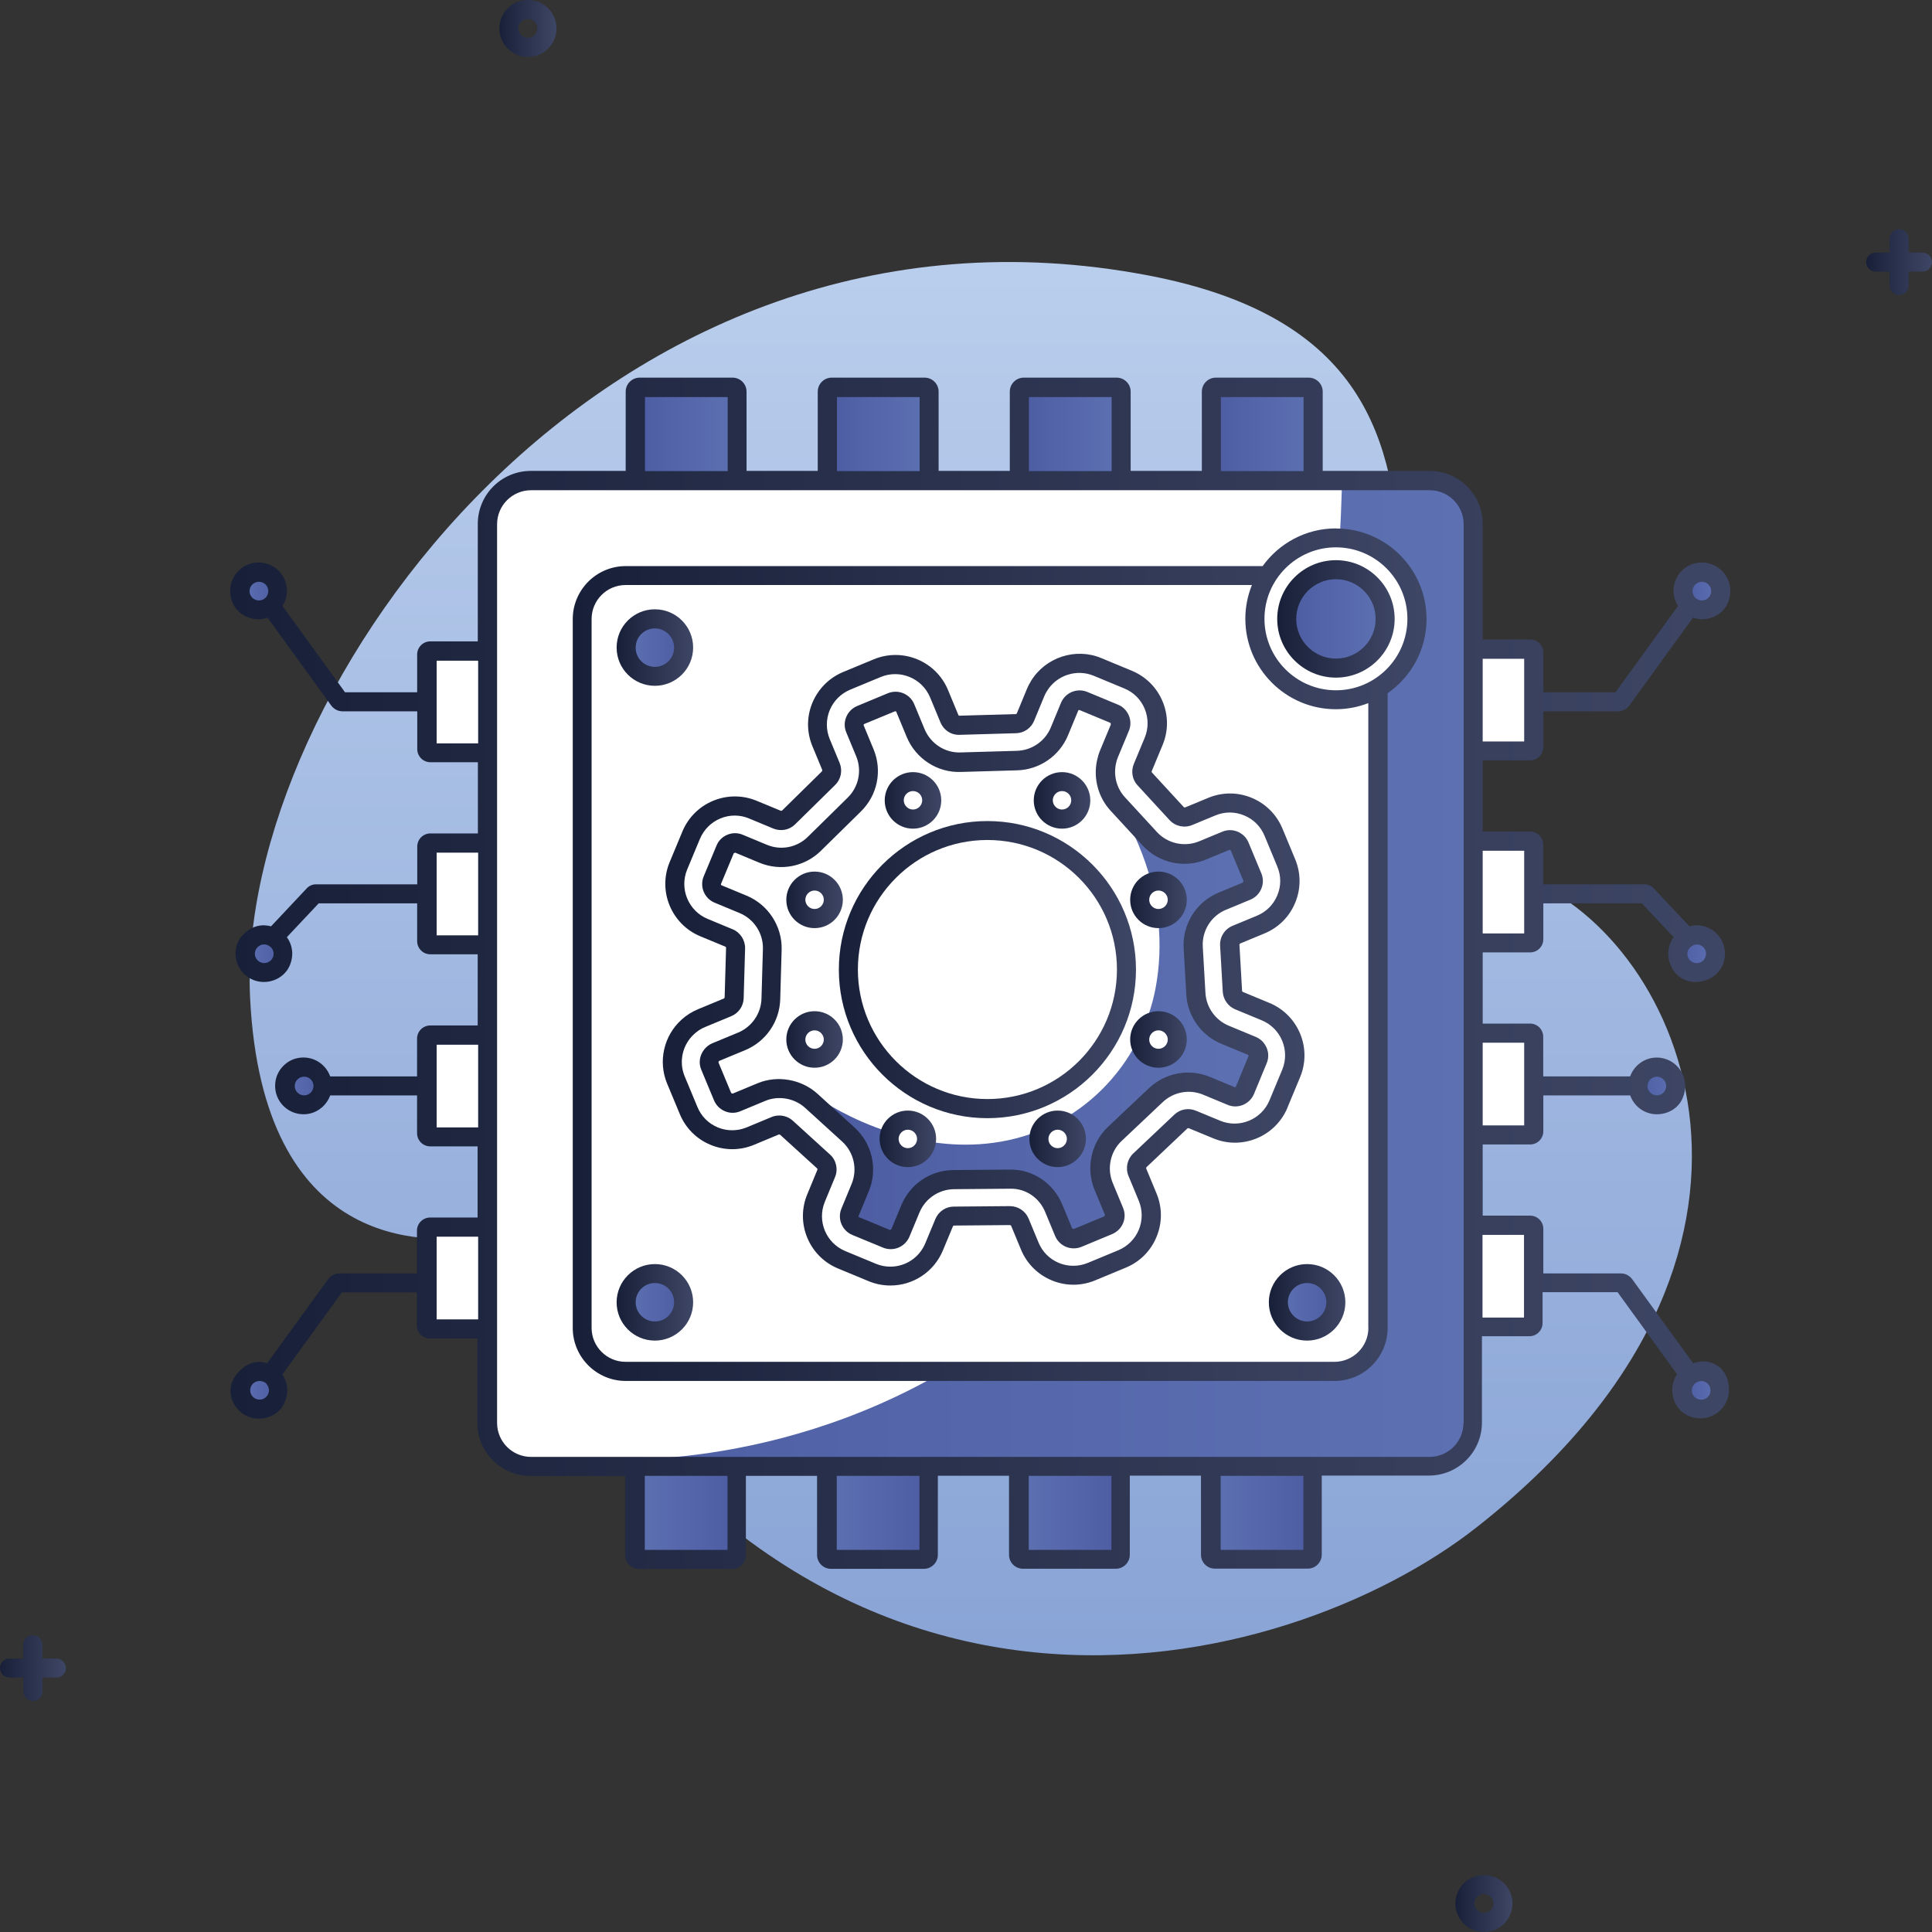
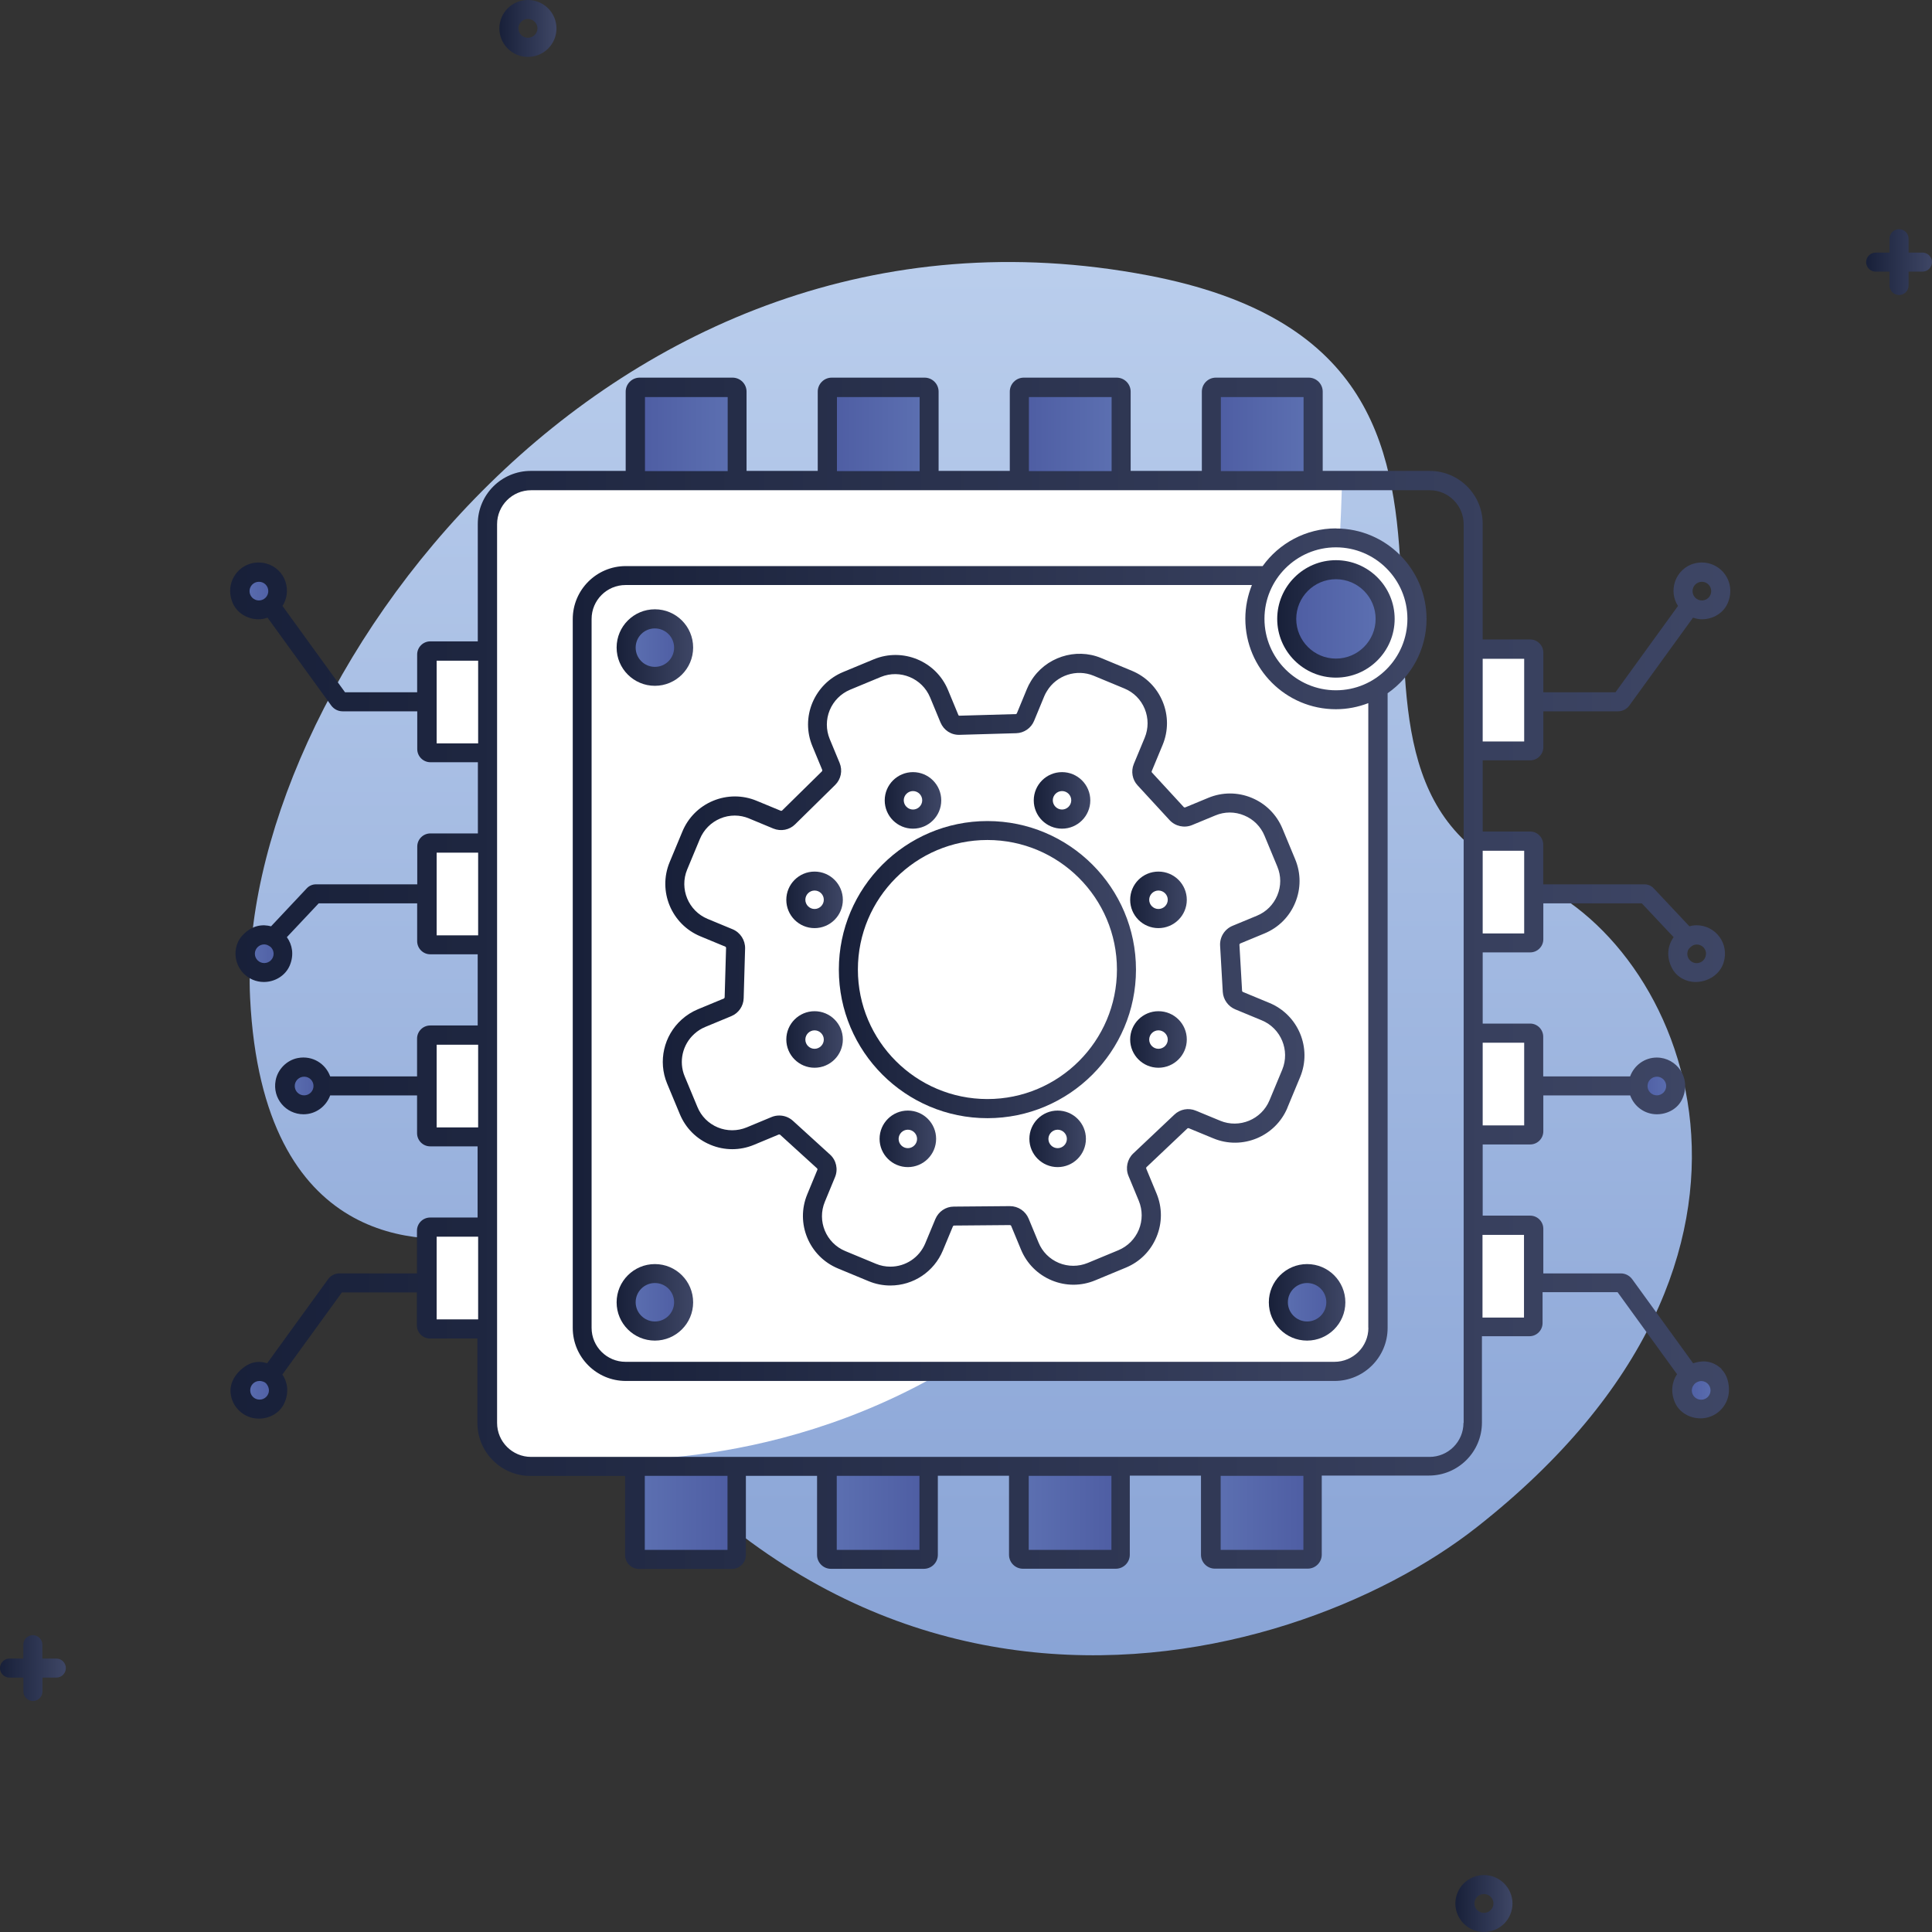
<svg xmlns="http://www.w3.org/2000/svg" xmlns:xlink="http://www.w3.org/1999/xlink" id="Layer_2" viewBox="0 0 203 203">
  <rect x="0" y="0" width="203" height="203" fill="#333333" stroke="none" />
  <defs>
    <style>.cls-1{fill:url(#_ÂÁ_Ï_ÌÌ_È_ËÂÌÚ_7);}.cls-1,.cls-2,.cls-3,.cls-4,.cls-5,.cls-6,.cls-7,.cls-8,.cls-9,.cls-10,.cls-11,.cls-12,.cls-13,.cls-14,.cls-15,.cls-16,.cls-17,.cls-18,.cls-19,.cls-20,.cls-21,.cls-22,.cls-23,.cls-24,.cls-25,.cls-26,.cls-27,.cls-28,.cls-29,.cls-30,.cls-31,.cls-32,.cls-33,.cls-34,.cls-35,.cls-36,.cls-37,.cls-38,.cls-39,.cls-40,.cls-41,.cls-42,.cls-43,.cls-44,.cls-45{stroke-width:0px;}.cls-2{fill:url(#_ÂÁ_Ï_ÌÌ_È_ËÂÌÚ_5);}.cls-3{fill:url(#_ÂÁ_Ï_ÌÌ_È_ËÂÌÚ_5-9);}.cls-4{fill:url(#_ÂÁ_Ï_ÌÌ_È_ËÂÌÚ_5-8);}.cls-5{fill:url(#_ÂÁ_Ï_ÌÌ_È_ËÂÌÚ_5-7);}.cls-6{fill:url(#_ÂÁ_Ï_ÌÌ_È_ËÂÌÚ_5-5);}.cls-7{fill:url(#_ÂÁ_Ï_ÌÌ_È_ËÂÌÚ_5-2);}.cls-8{fill:url(#_ÂÁ_Ï_ÌÌ_È_ËÂÌÚ_5-3);}.cls-9{fill:url(#_ÂÁ_Ï_ÌÌ_È_ËÂÌÚ_5-6);}.cls-10{fill:url(#_ÂÁ_Ï_ÌÌ_È_ËÂÌÚ_5-4);}.cls-11{fill:url(#_ÂÁ_Ï_ÌÌ_È_ËÂÌÚ_5-20);}.cls-12{fill:url(#_ÂÁ_Ï_ÌÌ_È_ËÂÌÚ_5-21);}.cls-13{fill:url(#_ÂÁ_Ï_ÌÌ_È_ËÂÌÚ_5-22);}.cls-14{fill:url(#_ÂÁ_Ï_ÌÌ_È_ËÂÌÚ_5-18);}.cls-15{fill:url(#_ÂÁ_Ï_ÌÌ_È_ËÂÌÚ_5-19);}.cls-16{fill:url(#_ÂÁ_Ï_ÌÌ_È_ËÂÌÚ_5-15);}.cls-17{fill:url(#_ÂÁ_Ï_ÌÌ_È_ËÂÌÚ_5-16);}.cls-18{fill:url(#_ÂÁ_Ï_ÌÌ_È_ËÂÌÚ_5-17);}.cls-19{fill:url(#_ÂÁ_Ï_ÌÌ_È_ËÂÌÚ_5-13);}.cls-20{fill:url(#_ÂÁ_Ï_ÌÌ_È_ËÂÌÚ_5-14);}.cls-21{fill:url(#_ÂÁ_Ï_ÌÌ_È_ËÂÌÚ_5-12);}.cls-22{fill:url(#_ÂÁ_Ï_ÌÌ_È_ËÂÌÚ_5-10);}.cls-23{fill:url(#_ÂÁ_Ï_ÌÌ_È_ËÂÌÚ_5-11);}.cls-24{fill:url(#_ÂÁ_Ï_ÌÌ_È_ËÂÌÚ_28-2);}.cls-25{fill:url(#_ÂÁ_Ï_ÌÌ_È_ËÂÌÚ_28-4);}.cls-26{fill:url(#_ÂÁ_Ï_ÌÌ_È_ËÂÌÚ_28-9);}.cls-27{fill:url(#_ÂÁ_Ï_ÌÌ_È_ËÂÌÚ_28-8);}.cls-28{fill:url(#_ÂÁ_Ï_ÌÌ_È_ËÂÌÚ_28-7);}.cls-29{fill:url(#_ÂÁ_Ï_ÌÌ_È_ËÂÌÚ_28-3);}.cls-30{fill:url(#_ÂÁ_Ï_ÌÌ_È_ËÂÌÚ_28-6);}.cls-31{fill:url(#_ÂÁ_Ï_ÌÌ_È_ËÂÌÚ_28-5);}.cls-32{fill:url(#_ÂÁ_Ï_ÌÌ_È_ËÂÌÚ_28-18);}.cls-33{fill:url(#_ÂÁ_Ï_ÌÌ_È_ËÂÌÚ_28-19);}.cls-34{fill:url(#_ÂÁ_Ï_ÌÌ_È_ËÂÌÚ_28-10);}.cls-35{fill:url(#_ÂÁ_Ï_ÌÌ_È_ËÂÌÚ_28-12);}.cls-36{fill:url(#_ÂÁ_Ï_ÌÌ_È_ËÂÌÚ_28-11);}.cls-37{fill:url(#_ÂÁ_Ï_ÌÌ_È_ËÂÌÚ_28-13);}.cls-38{fill:url(#_ÂÁ_Ï_ÌÌ_È_ËÂÌÚ_28-17);}.cls-39{fill:url(#_ÂÁ_Ï_ÌÌ_È_ËÂÌÚ_28-14);}.cls-40{fill:url(#_ÂÁ_Ï_ÌÌ_È_ËÂÌÚ_28-15);}.cls-41{fill:url(#_ÂÁ_Ï_ÌÌ_È_ËÂÌÚ_28-16);}.cls-42{fill:url(#_ÂÁ_Ï_ÌÌ_È_ËÂÌÚ_28-21);}.cls-43{fill:url(#_ÂÁ_Ï_ÌÌ_È_ËÂÌÚ_28-20);}.cls-44{fill:#fff;}.cls-45{fill:url(#_ÂÁ_Ï_ÌÌ_È_ËÂÌÚ_28);}</style>
    <linearGradient id="_ÂÁ_Ï_ÌÌ_È_ËÂÌÚ_28" x1="52.47" y1="2.99" x2="58.46" y2="2.99" gradientUnits="userSpaceOnUse">
      <stop offset="0" stop-color="#182039" />
      <stop offset="1" stop-color="#3e4665" />
    </linearGradient>
    <linearGradient id="_ÂÁ_Ï_ÌÌ_È_ËÂÌÚ_28-2" x1="152.93" y1="200.01" x2="158.92" y2="200.01" xlink:href="#_ÂÁ_Ï_ÌÌ_È_ËÂÌÚ_28" />
    <linearGradient id="_ÂÁ_Ï_ÌÌ_È_ËÂÌÚ_28-3" x1="196.09" y1="27.53" x2="203" y2="27.53" xlink:href="#_ÂÁ_Ï_ÌÌ_È_ËÂÌÚ_28" />
    <linearGradient id="_ÂÁ_Ï_ÌÌ_È_ËÂÌÚ_28-4" x1="0" y1="175.27" x2="6.91" y2="175.27" xlink:href="#_ÂÁ_Ï_ÌÌ_È_ËÂÌÚ_28" />
    <linearGradient id="_ÂÁ_Ï_ÌÌ_È_ËÂÌÚ_7" x1="102" y1="28.59" x2="102" y2="180.13" gradientUnits="userSpaceOnUse">
      <stop offset="0" stop-color="#b9cdec" />
      <stop offset="1" stop-color="#87a2d5" />
    </linearGradient>
    <linearGradient id="_ÂÁ_Ï_ÌÌ_È_ËÂÌÚ_5" x1="51.23" y1="102.29" x2="154.79" y2="102.29" gradientUnits="userSpaceOnUse">
      <stop offset="0" stop-color="#4d5ca2" />
      <stop offset="1" stop-color="#5d71b2" />
    </linearGradient>
    <linearGradient id="_ÂÁ_Ï_ÌÌ_È_ËÂÌÚ_5-2" x1="135.19" y1="65.03" x2="145.54" y2="65.03" xlink:href="#_ÂÁ_Ï_ÌÌ_È_ËÂÌÚ_5" />
    <linearGradient id="_ÂÁ_Ï_ÌÌ_È_ËÂÌÚ_5-3" x1="-1595.41" y1="373.81" x2="-1589.37" y2="373.81" gradientTransform="translate(-1523.58 510.65) rotate(-180)" xlink:href="#_ÂÁ_Ï_ÌÌ_È_ËÂÌÚ_5" />
    <linearGradient id="_ÂÁ_Ï_ÌÌ_È_ËÂÌÚ_5-4" x1="-1663.94" y1="373.81" x2="-1657.9" y2="373.81" gradientTransform="translate(-1523.58 510.65) rotate(-180)" xlink:href="#_ÂÁ_Ï_ÌÌ_È_ËÂÌÚ_5" />
    <linearGradient id="_ÂÁ_Ï_ÌÌ_È_ËÂÌÚ_5-5" x1="-1595.41" y1="442.61" x2="-1589.37" y2="442.61" gradientTransform="translate(-1523.58 510.65) rotate(-180)" xlink:href="#_ÂÁ_Ï_ÌÌ_È_ËÂÌÚ_5" />
    <linearGradient id="_ÂÁ_Ï_ÌÌ_È_ËÂÌÚ_5-6" x1="86.36" y1="107.25" x2="131.95" y2="107.25" xlink:href="#_ÂÁ_Ï_ÌÌ_È_ËÂÌÚ_5" />
    <linearGradient id="_ÂÁ_Ï_ÌÌ_È_ËÂÌÚ_5-7" x1="66.77" y1="45.6" x2="77.46" y2="45.6" xlink:href="#_ÂÁ_Ï_ÌÌ_È_ËÂÌÚ_5" />
    <linearGradient id="_ÂÁ_Ï_ÌÌ_È_ËÂÌÚ_5-8" x1="86.94" y1="45.6" x2="97.63" y2="45.6" xlink:href="#_ÂÁ_Ï_ÌÌ_È_ËÂÌÚ_5" />
    <linearGradient id="_ÂÁ_Ï_ÌÌ_È_ËÂÌÚ_5-9" x1="107.11" y1="45.6" x2="117.81" y2="45.6" xlink:href="#_ÂÁ_Ï_ÌÌ_È_ËÂÌÚ_5" />
    <linearGradient id="_ÂÁ_Ï_ÌÌ_È_ËÂÌÚ_5-10" x1="127.29" y1="45.6" x2="137.98" y2="45.6" xlink:href="#_ÂÁ_Ï_ÌÌ_È_ËÂÌÚ_5" />
    <linearGradient id="_ÂÁ_Ï_ÌÌ_È_ËÂÌÚ_5-11" x1="-1151.04" y1="262.74" x2="-1140.35" y2="262.74" gradientTransform="translate(1278.31 -103.78)" xlink:href="#_ÂÁ_Ï_ÌÌ_È_ËÂÌÚ_5" />
    <linearGradient id="_ÂÁ_Ï_ÌÌ_È_ËÂÌÚ_5-12" x1="-1130.87" y1="262.74" x2="-1120.18" y2="262.74" gradientTransform="translate(1237.97 -103.78)" xlink:href="#_ÂÁ_Ï_ÌÌ_È_ËÂÌÚ_5" />
    <linearGradient id="_ÂÁ_Ï_ÌÌ_È_ËÂÌÚ_5-13" x1="-1110.7" y1="262.74" x2="-1100" y2="262.74" gradientTransform="translate(1197.62 -103.78)" xlink:href="#_ÂÁ_Ï_ÌÌ_È_ËÂÌÚ_5" />
    <linearGradient id="_ÂÁ_Ï_ÌÌ_È_ËÂÌÚ_5-14" x1="-1090.52" y1="262.74" x2="-1079.83" y2="262.74" gradientTransform="translate(1157.27 -103.78)" xlink:href="#_ÂÁ_Ï_ÌÌ_È_ËÂÌÚ_5" />
    <linearGradient id="_ÂÁ_Ï_ÌÌ_È_ËÂÌÚ_5-15" x1="-1552.82" y1="364.58" x2="-1548.85" y2="364.58" gradientTransform="translate(-1523.58 510.65) rotate(-180)" xlink:href="#_ÂÁ_Ï_ÌÌ_È_ËÂÌÚ_5" />
    <linearGradient id="_ÂÁ_Ï_ÌÌ_È_ËÂÌÚ_5-16" x1="-1557.5" y1="396.54" x2="-1553.53" y2="396.54" gradientTransform="translate(-1523.58 510.65) rotate(-180)" xlink:href="#_ÂÁ_Ï_ÌÌ_È_ËÂÌÚ_5" />
    <linearGradient id="_ÂÁ_Ï_ÌÌ_È_ËÂÌÚ_5-17" x1="-1553.32" y1="410.44" x2="-1549.35" y2="410.44" gradientTransform="translate(-1523.58 510.65) rotate(-180)" xlink:href="#_ÂÁ_Ï_ÌÌ_È_ËÂÌÚ_5" />
    <linearGradient id="_ÂÁ_Ï_ÌÌ_È_ËÂÌÚ_5-18" x1="-1552.76" y1="448.55" x2="-1548.79" y2="448.55" gradientTransform="translate(-1523.58 510.65) rotate(-180)" xlink:href="#_ÂÁ_Ï_ÌÌ_È_ËÂÌÚ_5" />
    <linearGradient id="_ÂÁ_Ï_ÌÌ_È_ËÂÌÚ_5-19" x1="-194.2" y1="364.58" x2="-190.23" y2="364.58" gradientTransform="translate(370.98 510.65) scale(1 -1)" xlink:href="#_ÂÁ_Ï_ÌÌ_È_ËÂÌÚ_5" />
    <linearGradient id="_ÂÁ_Ï_ÌÌ_È_ËÂÌÚ_5-20" x1="-198.88" y1="396.54" x2="-194.91" y2="396.54" gradientTransform="translate(370.98 510.65) scale(1 -1)" xlink:href="#_ÂÁ_Ï_ÌÌ_È_ËÂÌÚ_5" />
    <linearGradient id="_ÂÁ_Ï_ÌÌ_È_ËÂÌÚ_5-21" x1="-194.7" y1="410.44" x2="-190.73" y2="410.44" gradientTransform="translate(370.98 510.65) scale(1 -1)" xlink:href="#_ÂÁ_Ï_ÌÌ_È_ËÂÌÚ_5" />
    <linearGradient id="_ÂÁ_Ï_ÌÌ_È_ËÂÌÚ_5-22" x1="-194.14" y1="448.55" x2="-190.17" y2="448.55" gradientTransform="translate(370.98 510.65) scale(1 -1)" xlink:href="#_ÂÁ_Ï_ÌÌ_È_ËÂÌÚ_5" />
    <linearGradient id="_ÂÁ_Ï_ÌÌ_È_ËÂÌÚ_28-5" x1="60.17" y1="100.31" x2="149.87" y2="100.31" xlink:href="#_ÂÁ_Ï_ÌÌ_È_ËÂÌÚ_28" />
    <linearGradient id="_ÂÁ_Ï_ÌÌ_È_ËÂÌÚ_28-6" x1="134.19" y1="65.03" x2="146.54" y2="65.03" xlink:href="#_ÂÁ_Ï_ÌÌ_È_ËÂÌÚ_28" />
    <linearGradient id="_ÂÁ_Ï_ÌÌ_È_ËÂÌÚ_28-7" x1="64.8" y1="136.84" x2="72.84" y2="136.84" xlink:href="#_ÂÁ_Ï_ÌÌ_È_ËÂÌÚ_28" />
    <linearGradient id="_ÂÁ_Ï_ÌÌ_È_ËÂÌÚ_28-8" x1="133.33" y1="136.84" x2="141.37" y2="136.84" xlink:href="#_ÂÁ_Ï_ÌÌ_È_ËÂÌÚ_28" />
    <linearGradient id="_ÂÁ_Ï_ÌÌ_È_ËÂÌÚ_28-9" x1="64.8" y1="68.04" x2="72.84" y2="68.04" xlink:href="#_ÂÁ_Ï_ÌÌ_È_ËÂÌÚ_28" />
    <linearGradient id="_ÂÁ_Ï_ÌÌ_È_ËÂÌÚ_28-10" x1="69.65" y1="101.88" x2="137.06" y2="101.88" xlink:href="#_ÂÁ_Ï_ÌÌ_È_ËÂÌÚ_28" />
    <linearGradient id="_ÂÁ_Ï_ÌÌ_È_ËÂÌÚ_28-11" x1="73.49" y1="101.88" x2="133.21" y2="101.88" xlink:href="#_ÂÁ_Ï_ÌÌ_È_ËÂÌÚ_28" />
    <linearGradient id="_ÂÁ_Ï_ÌÌ_È_ËÂÌÚ_28-12" x1="88.15" y1="101.88" x2="119.36" y2="101.88" xlink:href="#_ÂÁ_Ï_ÌÌ_È_ËÂÌÚ_28" />
    <linearGradient id="_ÂÁ_Ï_ÌÌ_È_ËÂÌÚ_28-13" x1="92.41" y1="119.66" x2="98.36" y2="119.66" xlink:href="#_ÂÁ_Ï_ÌÌ_È_ËÂÌÚ_28" />
    <linearGradient id="_ÂÁ_Ï_ÌÌ_È_ËÂÌÚ_28-14" x1="108.15" y1="119.66" x2="114.1" y2="119.66" xlink:href="#_ÂÁ_Ï_ÌÌ_È_ËÂÌÚ_28" />
    <linearGradient id="_ÂÁ_Ï_ÌÌ_È_ËÂÌÚ_28-15" x1="92.95" y1="84.09" x2="98.9" y2="84.09" xlink:href="#_ÂÁ_Ï_ÌÌ_È_ËÂÌÚ_28" />
    <linearGradient id="_ÂÁ_Ï_ÌÌ_È_ËÂÌÚ_28-16" x1="108.61" y1="84.09" x2="114.56" y2="84.09" xlink:href="#_ÂÁ_Ï_ÌÌ_È_ËÂÌÚ_28" />
    <linearGradient id="_ÂÁ_Ï_ÌÌ_È_ËÂÌÚ_28-17" x1="118.75" y1="94.54" x2="124.7" y2="94.54" xlink:href="#_ÂÁ_Ï_ÌÌ_È_ËÂÌÚ_28" />
    <linearGradient id="_ÂÁ_Ï_ÌÌ_È_ËÂÌÚ_28-18" x1="118.75" y1="109.22" x2="124.7" y2="109.22" xlink:href="#_ÂÁ_Ï_ÌÌ_È_ËÂÌÚ_28" />
    <linearGradient id="_ÂÁ_Ï_ÌÌ_È_ËÂÌÚ_28-19" x1="82.62" y1="94.54" x2="88.57" y2="94.54" xlink:href="#_ÂÁ_Ï_ÌÌ_È_ËÂÌÚ_28" />
    <linearGradient id="_ÂÁ_Ï_ÌÌ_È_ËÂÌÚ_28-20" x1="82.62" y1="109.22" x2="88.57" y2="109.22" xlink:href="#_ÂÁ_Ï_ÌÌ_È_ËÂÌÚ_28" />
    <linearGradient id="_ÂÁ_Ï_ÌÌ_È_ËÂÌÚ_28-21" x1="24.22" y1="102.28" x2="181.81" y2="102.28" xlink:href="#_ÂÁ_Ï_ÌÌ_È_ËÂÌÚ_28" />
  </defs>
  <g id="Internet_Of_Thins_Icons">
    <g id="Group_14">
      <path id="Contour" class="cls-45" d="m55.47,5.98c-1.65,0-3-1.34-3-2.99s1.34-2.99,3-2.99,3,1.34,3,2.99-1.34,2.99-3,2.99Zm0-3.99c-.55,0-1,.45-1,.99s.45.99,1,.99,1-.45,1-.99-.45-.99-1-.99Z" />
      <path id="Contour-2" class="cls-24" d="m155.92,203c-1.65,0-3-1.34-3-2.99s1.34-2.99,3-2.99,3,1.34,3,2.99-1.34,2.99-3,2.99Zm0-3.99c-.55,0-1,.45-1,.99s.45.99,1,.99,1-.45,1-.99-.45-.99-1-.99Z" />
      <path id="Contour-3" class="cls-29" d="m202,26.54h-1.46v-1.46c0-.55-.45-1-1-1s-1,.45-1,1v1.46h-1.46c-.55,0-1,.45-1,1s.45,1,1,1h1.46v1.46c0,.55.45,1,1,1s1-.45,1-1v-1.46h1.46c.55,0,1-.45,1-1s-.45-1-1-1Z" />
      <path id="Contour-4" class="cls-25" d="m5.91,174.27h-1.46v-1.46c0-.55-.45-1-1-1s-1,.45-1,1v1.46H1c-.55,0-1,.45-1,1s.45,1,1,1h1.46v1.46c0,.55.45,1,1,1s1-.45,1-1v-1.46h1.46c.55,0,1-.45,1-1s-.45-1-1-1Z" />
      <path id="Contour-5" class="cls-1" d="m53.5,131.3c-.58-1.09-1.79-1.68-3.01-1.48-5.9,1-22.89,1.53-24.21-24.93-1.6-32.07,37.28-86.84,94.37-75.95,45.85,8.75,11.62,52.37,39.71,63.38,16.44,6.44,31.3,39.47-5.21,68.16-19.75,15.52-70.42,29.22-101.65-29.19Z" />
-       <rect id="Contour-6" class="cls-2" x="51.23" y="50.51" width="103.55" height="103.55" rx="4.57" ry="4.57" />
      <path id="Contour-7" class="cls-44" d="m61.17,153.23s76.44,8.59,79.82-101.84l-85.19-.88s-4.59-.84-5.13,8.56c-.54,9.4.56,75.36.56,75.36,0,0-.45,16.49,1.61,18.55,2.07,2.05,8.32.25,8.32.25Z" />
      <path id="Contour-8" class="cls-44" d="m144.78,72.29v67.23c0,2.52-2.04,4.57-4.57,4.57h-74.48c-2.52,0-4.57-2.04-4.57-4.57v-74.48c0-2.52,2.04-4.57,4.57-4.57h67.44l11.6,11.81Z" />
      <circle id="Contour-9" class="cls-44" cx="140.37" cy="65.03" r="8.51" />
      <path id="Contour-10" class="cls-7" d="m145.54,65.03c0,2.86-2.32,5.17-5.17,5.17s-5.17-2.32-5.17-5.17,2.32-5.17,5.17-5.17,5.17,2.32,5.17,5.17Z" />
      <path id="Contour-11" class="cls-8" d="m68.82,139.85h0c1.66,0,3.02-1.36,3.02-3.02h0c0-1.66-1.36-3.02-3.02-3.02h0c-1.66,0-3.02,1.36-3.02,3.02h0c0,1.66,1.36,3.02,3.02,3.02Z" />
      <path id="Contour-12" class="cls-10" d="m137.34,139.85h0c1.66,0,3.02-1.36,3.02-3.02h0c0-1.66-1.36-3.02-3.02-3.02h0c-1.66,0-3.02,1.36-3.02,3.02h0c0,1.66,1.36,3.02,3.02,3.02Z" />
      <path id="Contour-13" class="cls-6" d="m68.82,71.06h0c1.66,0,3.02-1.36,3.02-3.02h0c0-1.66-1.36-3.02-3.02-3.02h0c-1.66,0-3.02,1.36-3.02,3.02h0c0,1.66,1.36,3.02,3.02,3.02Z" />
      <path id="Contour-14" class="cls-44" d="m128.1,106.32l-.86-7.16,6.38-5.65-2.28-7.11-6.15,1.29-6.08-3.24.81-9.01-7.09-4.05-4.76,7.19-7.29-.1-5.37-6.48-7.59,1.55,1.33,7.97-5.68,6.58-8.2-.82-2.03,6.69,5.32,3.06.76,6.28-2.61,3.8-5.09,2.51,3.09,8.51,7.01-1.52,6.76,5.32-2.23,7.04,7.9,4.33s4.08-6.51,4.1-6.58,7.87-1.34,8.08-1.7c.2-.35,4.84,8.08,4.84,8.08l7.2-2.03-1.22-7.75,6.35-7.34,6.84,2.15,4.3-7.9-6.53-3.9Zm-42.5,4.88c-1.09,0-1.97-.88-1.97-1.97s.88-1.97,1.97-1.97,1.97.88,1.97,1.97-.88,1.97-1.97,1.97Zm0-14.68c-1.09,0-1.97-.88-1.97-1.97s.88-1.97,1.97-1.97,1.97.88,1.97,1.97-.88,1.97-1.97,1.97Zm25.99-14.4c1.09,0,1.97.88,1.97,1.97s-.88,1.97-1.97,1.97-1.97-.88-1.97-1.97.88-1.97,1.97-1.97Zm-15.66,0c1.09,0,1.97.88,1.97,1.97s-.88,1.97-1.97,1.97-1.97-.88-1.97-1.97.88-1.97,1.97-1.97Zm-.54,39.52c-1.09,0-1.97-.88-1.97-1.97s.88-1.97,1.97-1.97,1.97.88,1.97,1.97-.88,1.97-1.97,1.97Zm15.74,0c-1.09,0-1.97-.88-1.97-1.97s.88-1.97,1.97-1.97,1.97.88,1.97,1.97-.88,1.97-1.97,1.97Zm-7.37-5.15c-8.07,0-14.61-6.54-14.61-14.61s6.54-14.61,14.61-14.61,14.61,6.54,14.61,14.61-6.54,14.61-14.61,14.61Zm17.97-5.29c-1.09,0-1.97-.88-1.97-1.97s.88-1.97,1.97-1.97,1.97.88,1.97,1.97-.88,1.97-1.97,1.97Zm0-14.68c-1.09,0-1.97-.88-1.97-1.97s.88-1.97,1.97-1.97,1.97.88,1.97,1.97-.88,1.97-1.97,1.97Z" />
      <path id="Contour-15" class="cls-44" d="m132.99,106.3l-2.8-1.16c-.39-.16-.66-.54-.69-.97l-.28-4.86c-.03-.47.25-.91.69-1.1l2.56-1.06c1.23-.51,2.18-1.46,2.69-2.69.51-1.23.51-2.57,0-3.8l-1.34-3.22c-.51-1.23-1.46-2.18-2.69-2.69-1.22-.51-2.57-.51-3.8,0l-2.44,1.01c-.43.18-.93.07-1.25-.28l-3.36-3.65c-.29-.32-.38-.78-.21-1.18l1.15-2.77c.51-1.22.51-2.57,0-3.8-.51-1.23-1.46-2.18-2.69-2.69l-3.23-1.34c-2.29-.95-4.89-.04-6.14,2.02-.13.21-.25.43-.34.67l-1.07,2.59c-.17.41-.56.68-1,.69l-5.94.17c-.47.01-.89-.26-1.06-.69l-1.09-2.63c-1.05-2.53-3.96-3.73-6.48-2.69l-3.23,1.34c-2.53,1.05-3.73,3.96-2.69,6.48l1.04,2.51c.18.42.08.9-.25,1.22l-4.2,4.13c-.32.31-.79.41-1.21.24l-2.55-1.05c-1.22-.51-2.57-.51-3.8,0-1.22.51-2.18,1.46-2.69,2.69l-1.34,3.22c-1.05,2.53.16,5.44,2.69,6.48l2.63,1.09c.42.18.7.6.69,1.06l-.15,5.22c-.01.44-.28.83-.69,1l-2.75,1.14c-.53.22-1.01.53-1.41.9-1.52,1.37-2.1,3.59-1.27,5.59l1.34,3.22c.51,1.22,1.46,2.18,2.69,2.69,1.22.51,2.57.51,3.8,0l2.63-1.09c.4-.16.86-.08,1.18.21l3.9,3.55c.35.32.46.82.28,1.25l-1.07,2.59c-1.05,2.53.16,5.44,2.69,6.48l3.23,1.34c.62.26,1.26.38,1.89.38,1.95,0,3.8-1.15,4.59-3.06l1.05-2.55c.17-.41.57-.68,1.02-.69l5.89-.05h0c.45,0,.86.27,1.03.69l1.04,2.51c.51,1.22,1.46,2.18,2.69,2.69,1.23.51,2.57.51,3.8,0l3.23-1.34c2.53-1.05,3.73-3.96,2.69-6.48l-1.09-2.63c-.18-.43-.07-.92.26-1.24l4.32-4.08c.32-.3.79-.39,1.19-.22l2.59,1.07c2.53,1.05,5.44-.16,6.49-2.69l1.34-3.22c1.05-2.53-.16-5.44-2.69-6.48Zm-.87,5.01l-1.33,3.22c-.11.28-.33.49-.6.6-.28.11-.58.11-.85,0l-2.59-1.07c-1.81-.75-3.89-.36-5.31.98l-4.32,4.08c-1.49,1.4-1.96,3.62-1.18,5.51l1.09,2.63c.24.57-.04,1.22-.6,1.46l-3.23,1.34c-.27.11-.58.11-.85,0-.28-.11-.49-.33-.6-.6l-1.04-2.51c-.78-1.88-2.57-3.11-4.63-3.06l-5.89.05c-2,.02-3.78,1.22-4.54,3.06l-1.05,2.55c-.23.57-.89.84-1.46.6l-3.22-1.33c-.57-.24-.84-.89-.6-1.46l1.07-2.59c.8-1.93.3-4.17-1.24-5.57l-.74-.67-3.16-2.88c-.93-.84-2.13-1.29-3.35-1.29-.64,0-1.28.12-1.89.37l-.42.17-2.2.91c-.27.11-.58.11-.85,0-.28-.11-.49-.33-.6-.6l-1.34-3.22c-.16-.38-.07-.8.17-1.1.11-.15.25-.28.44-.35l2.75-1.14c1.8-.75,3-2.49,3.06-4.44l.15-5.22c.06-2.05-1.17-3.95-3.06-4.73l-2.63-1.09c-.57-.24-.84-.89-.6-1.46l1.34-3.22c.11-.28.33-.49.6-.6.27-.11.58-.11.85,0l2.55,1.06c1.84.76,3.96.35,5.38-1.05l4.2-4.13c1.45-1.43,1.88-3.56,1.1-5.44l-1.04-2.51c-.24-.57.04-1.22.6-1.46l3.22-1.34c.57-.24,1.22.04,1.46.6l1.09,2.63c.78,1.89,2.68,3.13,4.73,3.06l5.93-.17c1.95-.06,3.7-1.26,4.45-3.06l.87-2.11.2-.48c.24-.57.89-.84,1.46-.6l3.23,1.34c.27.11.49.33.6.6.11.28.11.58,0,.85l-1.15,2.77c-.12.29-.2.58-.26.88-.32,1.55.1,3.19,1.19,4.38l1.23,1.34,2.13,2.31c1.4,1.53,3.64,2.02,5.55,1.22l2.44-1.01c.57-.24,1.22.04,1.46.6l1.34,3.22c.11.28.11.58,0,.85-.11.28-.33.49-.61.6l-2.56,1.06c-1.95.81-3.18,2.77-3.06,4.87l.28,4.86c.11,1.89,1.31,3.57,3.06,4.3l2.8,1.16c.57.24.84.89.6,1.46Z" />
-       <path id="Contour-16" class="cls-9" d="m126.16,106.27l-.57-9.67,6.01-3.6-2.16-5c-3.27,3.84-7.35,1.1-7.35,1.1l-4.64-4.64c1.73,2.91,2.85,5.68,3.53,8.27.23-.09.48-.15.74-.15,1.09,0,1.97.88,1.97,1.97s-.88,1.97-1.97,1.97c-.01,0-.02,0-.04,0,.3,2.73.14,5.21-.27,7.35-.28,1.46-.72,2.87-1.3,4.22.36-.5.94-.83,1.61-.83,1.09,0,1.97.88,1.97,1.97s-.88,1.97-1.97,1.97-1.97-.88-1.97-1.97c0-.14.02-.28.04-.41-1.78,3.74-4.68,6.88-8.32,8.91.92.17,1.62.97,1.62,1.94,0,1.09-.88,1.97-1.97,1.97s-1.97-.88-1.97-1.97c0-.34.1-.66.25-.94-.11.05-.22.1-.34.14-4.13,1.61-8.2,1.65-11.73,1.04-.12.97-.94,1.73-1.95,1.73-1.09,0-1.97-.88-1.97-1.97,0-.24.05-.47.13-.69-4.33-1.38-7.19-3.37-7.19-3.37l4.21,5.99-1.23,7.04,4.92,1.42,3.58-5.5,10.46-.2,4.06,5.7,4.72-2.05-1.5-7.17,8.01-7.17,6.61,1.49,1.76-4.72-5.78-4.15Z" />
      <path id="Contour-17" class="cls-5" d="m67.23,40.71h9.76c.26,0,.47.21.47.47v9.31h-10.69v-9.31c0-.26.21-.47.47-.47Z" />
      <path id="Contour-18" class="cls-4" d="m87.41,40.71h9.76c.26,0,.47.21.47.47v9.31h-10.69v-9.31c0-.26.21-.47.47-.47Z" />
      <path id="Contour-19" class="cls-3" d="m107.58,40.71h9.76c.26,0,.47.21.47.47v9.31h-10.69v-9.31c0-.26.21-.47.47-.47Z" />
      <path id="Contour-20" class="cls-22" d="m127.75,40.71h9.76c.26,0,.47.21.47.47v9.31h-10.69v-9.31c0-.26.21-.47.47-.47Z" />
      <path id="Contour-21" class="cls-23" d="m127.74,154.06h9.76c.26,0,.47.21.47.47v9.31h-10.69v-9.31c0-.26.21-.47.47-.47Z" transform="translate(265.23 317.9) rotate(180)" />
      <path id="Contour-22" class="cls-21" d="m107.56,154.06h9.76c.26,0,.47.21.47.47v9.31h-10.69v-9.31c0-.26.21-.47.47-.47Z" transform="translate(224.89 317.9) rotate(180)" />
      <path id="Contour-23" class="cls-19" d="m87.39,154.06h9.76c.26,0,.47.21.47.47v9.31h-10.69v-9.31c0-.26.21-.47.47-.47Z" transform="translate(184.54 317.9) rotate(180)" />
      <path id="Contour-24" class="cls-20" d="m67.22,154.06h9.76c.26,0,.47.21.47.47v9.31h-10.69v-9.31c0-.26.21-.47.47-.47Z" transform="translate(144.19 317.9) rotate(180)" />
      <path id="Contour-25" class="cls-44" d="m153,70.38h9.94c.21,0,.38.17.38.38v5.99h-10.69v-5.99c0-.21.17-.38.38-.38Z" transform="translate(231.53 -84.41) rotate(90)" />
      <path id="Contour-26" class="cls-44" d="m153,90.55h9.94c.21,0,.38.17.38.38v5.99h-10.69v-5.99c0-.21.17-.38.38-.38Z" transform="translate(251.7 -64.24) rotate(90)" />
      <path id="Contour-27" class="cls-44" d="m153,110.72h9.94c.21,0,.38.17.38.38v5.99h-10.69v-5.99c0-.21.17-.38.38-.38Z" transform="translate(271.87 -44.06) rotate(90)" />
      <path id="Contour-28" class="cls-44" d="m153,130.9h9.94c.21,0,.38.17.38.38v5.99h-10.69v-5.99c0-.21.17-.38.38-.38Z" transform="translate(292.05 -23.89) rotate(90)" />
      <path id="Contour-29" class="cls-44" d="m43.08,131.1h9.94c.21,0,.38.17.38.38v5.99h-10.69v-5.99c0-.21.17-.38.38-.38Z" transform="translate(-86.23 182.33) rotate(-90)" />
      <path id="Contour-30" class="cls-44" d="m43.08,110.93h9.94c.21,0,.38.17.38.38v5.99h-10.69v-5.99c0-.21.17-.38.38-.38Z" transform="translate(-66.06 162.16) rotate(-90)" />
      <path id="Contour-31" class="cls-44" d="m43.08,90.75h9.94c.21,0,.38.17.38.38v5.99h-10.69v-5.99c0-.21.17-.38.38-.38Z" transform="translate(-45.88 141.99) rotate(-90)" />
      <path id="Contour-32" class="cls-44" d="m43.08,70.58h9.94c.21,0,.38.17.38.38v5.99h-10.69v-5.99c0-.21.17-.38.38-.38Z" transform="translate(-25.71 121.82) rotate(-90)" />
      <path id="Contour-33" class="cls-16" d="m27.26,148.05h0c1.09,0,1.98-.89,1.98-1.98h0c0-1.09-.89-1.98-1.98-1.98h0c-1.09,0-1.98.89-1.98,1.98h0c0,1.09.89,1.98,1.98,1.98Z" />
      <path id="Contour-34" class="cls-17" d="m31.94,116.09h0c1.09,0,1.98-.89,1.98-1.98h0c0-1.09-.89-1.98-1.98-1.98h0c-1.09,0-1.98.89-1.98,1.98h0c0,1.09.89,1.98,1.98,1.98Z" />
      <path id="Contour-35" class="cls-18" d="m27.75,102.19h0c1.09,0,1.98-.89,1.98-1.98h0c0-1.09-.89-1.98-1.98-1.98h0c-1.09,0-1.98.89-1.98,1.98h0c0,1.09.89,1.98,1.98,1.98Z" />
      <path id="Contour-36" class="cls-14" d="m27.2,64.09h0c1.09,0,1.98-.89,1.98-1.98h0c0-1.09-.89-1.98-1.98-1.98h0c-1.09,0-1.98.89-1.98,1.98h0c0,1.09.89,1.98,1.98,1.98Z" />
      <path id="Contour-37" class="cls-15" d="m178.76,148.05h0c-1.09,0-1.98-.89-1.98-1.98h0c0-1.09.89-1.98,1.98-1.98h0c1.09,0,1.98.89,1.98,1.98h0c0,1.09-.89,1.98-1.98,1.98Z" />
      <path id="Contour-38" class="cls-11" d="m174.08,116.09h0c-1.09,0-1.98-.89-1.98-1.98h0c0-1.09.89-1.98,1.98-1.98h0c1.09,0,1.98.89,1.98,1.98h0c0,1.09-.89,1.98-1.98,1.98Z" />
-       <path id="Contour-39" class="cls-12" d="m178.27,102.19h0c-1.09,0-1.98-.89-1.98-1.98h0c0-1.09.89-1.98,1.98-1.98h0c1.09,0,1.98.89,1.98,1.98h0c0,1.09-.89,1.98-1.98,1.98Z" />
-       <path id="Contour-40" class="cls-13" d="m178.82,64.09h0c-1.09,0-1.98-.89-1.98-1.98h0c0-1.09.89-1.98,1.98-1.98h0c1.09,0,1.98.89,1.98,1.98h0c0,1.09-.89,1.98-1.98,1.98Z" />
      <g id="Group">
        <path id="Contour-41" class="cls-31" d="m140.37,55.52c-3.17,0-5.98,1.57-7.7,3.96h-66.92c-3.07,0-5.57,2.5-5.57,5.57v74.48c0,3.07,2.5,5.57,5.57,5.57h74.48c3.07,0,5.57-2.5,5.57-5.57v-66.69c2.47-1.72,4.09-4.57,4.09-7.8,0-5.24-4.26-9.51-9.51-9.51Zm3.41,84c0,1.97-1.6,3.57-3.57,3.57h-74.48c-1.97,0-3.57-1.6-3.57-3.57v-74.48c0-1.97,1.6-3.57,3.57-3.57h65.81c-.44,1.1-.69,2.29-.69,3.54,0,5.24,4.26,9.51,9.51,9.51,1.2,0,2.35-.23,3.41-.64v65.64Zm-3.41-66.99c-4.14,0-7.51-3.37-7.51-7.51s3.37-7.51,7.51-7.51,7.51,3.37,7.51,7.51-3.37,7.51-7.51,7.51Z" />
        <path id="Contour-42" class="cls-30" d="m140.37,58.86c-3.4,0-6.17,2.77-6.17,6.17s2.77,6.17,6.17,6.17,6.17-2.77,6.17-6.17-2.77-6.17-6.17-6.17Zm0,10.34c-2.3,0-4.17-1.87-4.17-4.17s1.87-4.17,4.17-4.17,4.17,1.87,4.17,4.17-1.87,4.17-4.17,4.17Z" />
        <path id="Contour-43" class="cls-28" d="m68.81,132.82c-2.21,0-4.02,1.8-4.02,4.02s1.8,4.02,4.02,4.02h0c2.21,0,4.02-1.8,4.02-4.02s-1.8-4.02-4.02-4.02Zm0,6.03h0c-1.11,0-2.02-.91-2.02-2.02s.9-2.02,2.02-2.02,2.02.9,2.02,2.02-.9,2.02-2.02,2.02Z" />
        <path id="Contour-44" class="cls-27" d="m137.34,132.82c-2.21,0-4.02,1.8-4.02,4.02s1.8,4.02,4.02,4.02h0c2.21,0,4.02-1.8,4.02-4.02s-1.8-4.02-4.02-4.02Zm0,6.03h0c-1.11,0-2.02-.91-2.02-2.02s.9-2.02,2.02-2.02,2.02.9,2.02,2.02-.9,2.02-2.02,2.02Z" />
        <path id="Contour-45" class="cls-26" d="m68.81,72.06h0c2.21,0,4.02-1.8,4.02-4.02s-1.8-4.02-4.02-4.02-4.02,1.8-4.02,4.02,1.8,4.02,4.02,4.02Zm0-6.03c1.11,0,2.02.9,2.02,2.02s-.9,2.02-2.02,2.02h0c-1.11,0-2.02-.9-2.02-2.02s.9-2.02,2.02-2.02Z" />
        <path id="Contour-46" class="cls-34" d="m135.27,116.39l1.34-3.22c1.26-3.04-.19-6.53-3.23-7.79l-2.8-1.16s-.07-.06-.07-.1l-.28-4.86s.03-.1.07-.12l2.56-1.06c1.47-.61,2.62-1.75,3.23-3.23.61-1.47.61-3.09,0-4.56l-1.34-3.23c-.61-1.47-1.76-2.62-3.23-3.23-1.47-.61-3.09-.61-4.56,0l-2.44,1.01s-.1,0-.13-.03l-3.36-3.65s-.04-.08-.02-.12l1.15-2.77c.61-1.47.61-3.09,0-4.56-.61-1.47-1.76-2.62-3.23-3.23l-3.23-1.34c-2.69-1.12-5.87-.07-7.38,2.43-.17.28-.31.55-.41.8l-1.07,2.59s-.06.07-.1.07l-5.93.17c-.06,0-.09-.02-.11-.07l-1.09-2.63c-1.26-3.04-4.75-4.48-7.79-3.23l-3.23,1.34c-1.47.61-2.61,1.76-3.23,3.23-.61,1.47-.61,3.09,0,4.56l1.04,2.51s0,.09-.03.13l-4.2,4.13s-.08.04-.13.02l-2.54-1.05c-1.47-.61-3.09-.61-4.57,0-1.47.61-2.62,1.76-3.23,3.23l-1.34,3.22c-1.26,3.04.19,6.53,3.23,7.79l2.63,1.09s.07.06.07.11l-.15,5.22s-.03.09-.07.11l-2.75,1.14c-.62.26-1.19.62-1.7,1.08-1.88,1.69-2.49,4.39-1.53,6.71l1.34,3.22c.61,1.47,1.75,2.62,3.23,3.23,1.47.61,3.09.61,4.56,0l2.62-1.09s.09,0,.12.02l3.9,3.55s.05.09.03.13l-1.07,2.59c-1.26,3.04.19,6.53,3.23,7.79l3.23,1.34c.73.3,1.49.45,2.27.45,2.42,0,4.59-1.45,5.52-3.68l1.06-2.55s.06-.07.11-.07l5.89-.05s.09.03.11.07l1.04,2.51c.61,1.47,1.76,2.62,3.23,3.23,1.47.61,3.09.61,4.56,0l3.23-1.34c1.47-.61,2.61-1.75,3.22-3.23.61-1.47.61-3.09,0-4.56l-1.09-2.63s0-.1.03-.13l4.31-4.08s.08-.04.13-.02l2.59,1.07c3.03,1.26,6.53-.19,7.79-3.23Zm-7.03,1.38l-2.59-1.07c-.77-.32-1.66-.16-2.26.42l-4.32,4.08c-.63.6-.83,1.54-.5,2.35l1.09,2.63c.4.98.4,2.05,0,3.03-.41.98-1.17,1.74-2.14,2.15l-3.23,1.34c-.98.4-2.06.4-3.03,0-.98-.41-1.74-1.17-2.14-2.15l-1.04-2.51c-.33-.79-1.1-1.31-1.97-1.31l-5.89.05c-.85,0-1.61.52-1.94,1.31l-1.06,2.55c-.62,1.49-2.06,2.45-3.67,2.45-.52,0-1.03-.1-1.51-.3l-3.23-1.34c-2.02-.84-2.98-3.16-2.14-5.18l1.07-2.59c.34-.82.13-1.78-.53-2.37l-3.9-3.55c-.4-.36-.91-.55-1.43-.55-.27,0-.55.05-.81.16l-2.62,1.09c-.98.4-2.06.4-3.03,0-.98-.41-1.74-1.17-2.14-2.15l-1.34-3.22c-.64-1.54-.23-3.34,1.02-4.46.34-.31.72-.55,1.13-.72l2.75-1.14c.77-.32,1.28-1.06,1.3-1.89l.15-5.22c.02-.87-.5-1.68-1.31-2.02l-2.63-1.09c-2.02-.84-2.98-3.16-2.15-5.18l1.34-3.22c.41-.98,1.17-1.74,2.14-2.15.98-.41,2.06-.41,3.03,0l2.55,1.06c.79.32,1.69.15,2.29-.45l4.2-4.13c.62-.61.8-1.52.47-2.32l-1.04-2.51c-.4-.98-.4-2.05,0-3.03.41-.98,1.17-1.74,2.14-2.15l3.23-1.34c2.02-.83,4.34.13,5.18,2.15l1.09,2.63c.34.81,1.11,1.33,2.01,1.3l5.94-.17c.83-.02,1.58-.54,1.89-1.31l1.07-2.59c.08-.19.17-.36.28-.53,1-1.66,3.11-2.35,4.9-1.61l3.23,1.34c.98.4,1.74,1.17,2.14,2.14.4.98.4,2.06,0,3.03l-1.15,2.77c-.31.76-.16,1.64.4,2.24l3.36,3.65c.6.65,1.55.86,2.37.52l2.44-1.01c.98-.41,2.05-.41,3.03,0,.98.4,1.74,1.17,2.14,2.14l1.34,3.23c.41.98.41,2.05,0,3.03-.41.98-1.17,1.74-2.15,2.14l-2.56,1.06c-.83.35-1.35,1.18-1.3,2.08l.28,4.86c.05.8.56,1.52,1.3,1.83l2.8,1.16c2.02.84,2.98,3.16,2.15,5.18l-1.34,3.22c-.84,2.02-3.16,2.98-5.18,2.15Z" />
-         <path id="Contour-47" class="cls-36" d="m131.9,108.93l-2.8-1.16c-1.39-.58-2.35-1.92-2.44-3.43l-.28-4.86c-.1-1.68.88-3.25,2.44-3.89l2.56-1.06c.52-.22.93-.62,1.15-1.15.22-.52.22-1.1,0-1.62l-1.34-3.22c-.21-.52-.62-.93-1.14-1.15-.52-.22-1.1-.22-1.62,0l-2.44,1.01c-1.53.63-3.31.24-4.43-.98l-3.36-3.65c-.86-.93-1.21-2.24-.95-3.5.06-.28.12-.5.21-.7l1.15-2.77c.22-.52.22-1.1,0-1.62-.22-.52-.62-.93-1.14-1.14l-3.23-1.34c-1.08-.44-2.31.07-2.76,1.15l-1.07,2.59c-.6,1.44-1.99,2.4-3.55,2.45l-5.94.17c-1.63.06-3.14-.93-3.77-2.44l-1.09-2.63c-.45-1.08-1.68-1.59-2.77-1.15l-3.22,1.34c-.52.22-.93.62-1.15,1.15-.22.52-.22,1.1,0,1.62l1.04,2.51c.62,1.5.27,3.2-.88,4.34l-4.2,4.13c-1.13,1.12-2.82,1.45-4.29.84l-2.55-1.06c-.52-.22-1.1-.22-1.62,0-.52.22-.93.62-1.14,1.15l-1.34,3.22c-.45,1.08.07,2.32,1.15,2.77l2.63,1.09c1.51.63,2.49,2.14,2.44,3.78l-.15,5.22c-.05,1.56-1.01,2.95-2.44,3.55l-2.75,1.14c-.32.14-.6.35-.84.66-.48.62-.59,1.4-.3,2.1l1.34,3.22c.22.52.62.93,1.15,1.15.52.22,1.1.22,1.62,0l2.62-1.09c1.39-.58,3.07-.28,4.18.73l3.9,3.55c1.23,1.12,1.63,2.91.99,4.45l-1.07,2.59c-.45,1.08.07,2.32,1.15,2.77l3.22,1.33c.26.11.54.16.81.16s.55-.05.81-.16c.52-.22.93-.62,1.15-1.14l1.06-2.55c.61-1.47,2.03-2.43,3.63-2.45l5.9-.05c1.6-.04,3.05.92,3.68,2.45l1.04,2.51c.22.52.62.93,1.15,1.15.52.21,1.1.21,1.62,0l3.22-1.34c.52-.22.93-.62,1.15-1.14.22-.52.22-1.1,0-1.62l-1.09-2.63c-.62-1.51-.25-3.28.94-4.4l4.32-4.08c1.14-1.07,2.8-1.38,4.24-.78l2.58,1.07c.52.22,1.09.22,1.62,0,.52-.22.93-.62,1.15-1.15l1.33-3.22c.22-.52.22-1.1,0-1.62-.22-.52-.62-.93-1.14-1.15Zm-2.19,5.29l-2.59-1.07c-2.17-.9-4.67-.44-6.38,1.17l-4.32,4.08c-1.78,1.69-2.35,4.34-1.41,6.62l1.09,2.63-.06.15-3.23,1.34-.15-.06-1.04-2.51c-.93-2.25-3.06-3.68-5.42-3.68-.05,0-.09,0-.14,0l-5.89.05c-2.4.02-4.54,1.46-5.46,3.68l-1.06,2.55-.15.06-3.22-1.33c-.06-.02-.09-.09-.06-.15l1.07-2.59c.96-2.32.36-5-1.5-6.69l-3.9-3.55c-1.68-1.52-4.2-1.97-6.29-1.1l-2.62,1.09-.15-.06-1.34-3.22s.02-.1.06-.15l2.75-1.14c2.17-.9,3.61-2.99,3.68-5.33l.15-5.22c.07-2.46-1.41-4.74-3.68-5.68l-2.63-1.09c-.06-.02-.09-.09-.06-.15l1.34-3.22.15-.06,2.55,1.06c2.22.92,4.76.42,6.46-1.26l4.2-4.13c1.74-1.71,2.26-4.28,1.33-6.53l-1.04-2.51c-.02-.05.01-.13.06-.15l3.22-1.33c.06-.02.13,0,.15.06l1.09,2.63c.95,2.29,3.23,3.77,5.68,3.68l5.93-.17c2.35-.07,4.44-1.51,5.34-3.68l1.07-2.59c.02-.06.1-.09.15-.06l3.23,1.34.06.15h0l-1.15,2.77c-.13.32-.23.65-.32,1.06-.39,1.89.14,3.86,1.44,5.26l3.36,3.65c1.69,1.83,4.37,2.43,6.67,1.47l2.44-1.01c.05-.02.13,0,.15.06l1.34,3.22-.06.15-2.56,1.06c-2.34.97-3.82,3.32-3.67,5.86l.28,4.86c.13,2.27,1.57,4.29,3.67,5.16l2.8,1.16c.05.02.08.1.06.15l-1.33,3.22-.15.06Z" />
        <path id="Contour-48" class="cls-35" d="m103.75,86.27c-8.6,0-15.61,7-15.61,15.61s7,15.61,15.61,15.61,15.61-7,15.61-15.61-7-15.61-15.61-15.61Zm0,29.21c-7.5,0-13.61-6.1-13.61-13.61s6.1-13.61,13.61-13.61,13.61,6.1,13.61,13.61-6.1,13.61-13.61,13.61Z" />
        <path id="Contour-49" class="cls-37" d="m95.39,116.69c-1.64,0-2.97,1.33-2.97,2.97s1.33,2.97,2.97,2.97,2.97-1.33,2.97-2.97-1.33-2.97-2.97-2.97Zm0,3.95c-.54,0-.97-.44-.97-.97s.44-.97.97-.97.97.44.97.97-.44.97-.97.97Z" />
        <path id="Contour-50" class="cls-39" d="m111.13,116.69c-1.64,0-2.97,1.33-2.97,2.97s1.33,2.97,2.97,2.97,2.97-1.33,2.97-2.97-1.33-2.97-2.97-2.97Zm0,3.95c-.54,0-.97-.44-.97-.97s.44-.97.97-.97.97.44.97.97-.44.97-.97.97Z" />
        <path id="Contour-51" class="cls-40" d="m95.93,87.07c1.64,0,2.97-1.33,2.97-2.97s-1.33-2.97-2.97-2.97-2.97,1.33-2.97,2.97,1.33,2.97,2.97,2.97Zm0-3.95c.54,0,.97.44.97.97s-.44.97-.97.97-.97-.44-.97-.97.44-.97.97-.97Z" />
        <path id="Contour-52" class="cls-41" d="m111.59,87.07c1.64,0,2.97-1.33,2.97-2.97s-1.33-2.97-2.97-2.97-2.97,1.33-2.97,2.97,1.33,2.97,2.97,2.97Zm0-3.95c.54,0,.97.44.97.97s-.44.97-.97.97-.97-.44-.97-.97.44-.97.97-.97Z" />
        <path id="Contour-53" class="cls-38" d="m121.72,97.52c1.64,0,2.98-1.33,2.98-2.97s-1.33-2.97-2.98-2.97-2.97,1.33-2.97,2.97,1.33,2.97,2.97,2.97Zm0-3.95c.54,0,.98.44.98.97s-.44.97-.98.97-.97-.44-.97-.97.44-.97.97-.97Z" />
        <path id="Contour-54" class="cls-32" d="m121.72,106.25c-1.64,0-2.97,1.33-2.97,2.97s1.33,2.97,2.97,2.97,2.98-1.33,2.98-2.97-1.33-2.97-2.98-2.97Zm0,3.95c-.54,0-.97-.44-.97-.97s.44-.97.97-.97.98.44.98.97-.44.97-.98.97Z" />
        <path id="Contour-55" class="cls-33" d="m85.59,97.52c1.64,0,2.97-1.33,2.97-2.97s-1.33-2.97-2.97-2.97-2.97,1.33-2.97,2.97,1.33,2.97,2.97,2.97Zm0-3.95c.54,0,.97.44.97.97s-.44.97-.97.97-.97-.44-.97-.97.44-.97.97-.97Z" />
        <path id="Contour-56" class="cls-43" d="m85.59,106.25c-1.64,0-2.97,1.33-2.97,2.97s1.33,2.97,2.97,2.97,2.97-1.33,2.97-2.97-1.33-2.97-2.97-2.97Zm0,3.95c-.54,0-.97-.44-.97-.97s.44-.97.97-.97.97.44.97.97-.44.97-.97.97Z" />
        <path id="Contour-57" class="cls-42" d="m180.93,143.87c-1.14-1.06-2.22-.88-3.03-.63l-6.4-8.83c-.28-.38-.72-.61-1.19-.61h-8.15v-4.69c0-.76-.62-1.38-1.38-1.38h-4.99v-7.48h4.99c.76,0,1.38-.62,1.38-1.38v-3.77h9.13c.41,1.15,1.51,1.98,2.8,1.98h0c1.12,0,2.21-.59,2.67-1.61,1-2.2-.59-4.35-2.68-4.35-1.29,0-2.38.83-2.8,1.98h-9.13v-4.17c0-.76-.62-1.38-1.37-1.38h-4.99v-7.48h4.99c.76,0,1.38-.62,1.38-1.38v-3.77h10.35l3.34,3.55c-.62.87-.81,2.08-.14,3.31.48.88,1.44,1.4,2.44,1.4h0c1.31,0,2.56-.78,2.95-2.03.64-2.04-.88-3.93-2.84-3.93-.26,0-.51.04-.75.11l-3.75-3.99c-.25-.27-.6-.42-.96-.42h-10.65v-4.17c0-.76-.62-1.38-1.37-1.38h-4.99v-7.48h4.99c.76,0,1.38-.62,1.38-1.38v-3.77h7.85c.47,0,.92-.23,1.19-.61l6.69-9.23c.3.1.61.17.94.17h0c1.18,0,2.31-.68,2.74-1.78.96-2.42-1.16-4.71-3.56-4.08-.92.24-1.69.97-2,1.87-.33.96-.16,1.87.3,2.59l-6.57,9.07h-7.58v-4.17c0-.76-.62-1.38-1.38-1.38h-4.99v-12.14c0-3.07-2.49-5.57-5.57-5.57h-11.24v-8.33c0-.81-.66-1.47-1.47-1.47h-9.76c-.81,0-1.47.66-1.47,1.47v8.33h-7.48v-8.33c0-.81-.66-1.47-1.47-1.47h-9.76c-.81,0-1.47.66-1.47,1.47v8.33h-7.48v-8.33c0-.81-.66-1.47-1.47-1.47h-9.76c-.81,0-1.47.66-1.47,1.47v8.33h-7.48v-8.33c0-.81-.66-1.47-1.47-1.47h-9.76c-.81,0-1.47.66-1.47,1.47v8.33h-9.97c-3.07,0-5.57,2.49-5.57,5.57v12.34h-4.99c-.76,0-1.38.62-1.38,1.38v3.97h-7.58l-6.57-9.07c.45-.71.62-1.61.31-2.56-.3-.91-1.06-1.64-1.99-1.89-2.41-.66-4.55,1.64-3.58,4.07.44,1.1,1.56,1.78,2.75,1.78h0c.33,0,.64-.07.94-.17l6.69,9.23c.28.38.72.61,1.19.61h7.85v3.97c0,.76.62,1.38,1.38,1.38h4.99v7.48h-4.99c-.76,0-1.38.62-1.38,1.38v3.97h-10.65c-.36,0-.71.15-.96.42l-3.75,3.99c-.83-.22-1.97-.18-3.03.98-.47.51-.7,1.19-.71,1.88,0,1.65,1.33,2.99,2.98,2.99h0c1.17,0,2.28-.67,2.73-1.75.46-1.11.26-2.17-.31-2.96l3.34-3.55h10.35v3.97c0,.76.62,1.38,1.37,1.38h4.99v7.48h-4.99c-.76,0-1.38.62-1.38,1.38v3.97h-9.13c-.47-1.32-1.84-2.22-3.39-1.93-1.17.22-2.12,1.18-2.34,2.35-.36,1.9,1.09,3.56,2.93,3.56h0c1.29,0,2.38-.83,2.8-1.98h9.13v3.97c0,.76.62,1.38,1.37,1.38h4.99v7.48h-4.99c-.76,0-1.38.62-1.38,1.38v4.49h-8.15c-.47,0-.92.23-1.19.61l-6.4,8.83c-.73-.22-1.53-.27-2.51.47-.82.62-1.4,1.55-1.34,2.57.1,1.55,1.4,2.78,2.98,2.78h0c1.12,0,2.21-.6,2.67-1.62.51-1.11.35-2.21-.2-3.02l6.25-8.62h7.88v3.46c0,.76.62,1.38,1.37,1.38h4.99v8.87c0,3.07,2.49,5.57,5.57,5.57h9.95v8.31c0,.81.66,1.46,1.46,1.46h9.76c.81,0,1.47-.66,1.47-1.47v-8.31h7.48v8.31c0,.81.66,1.46,1.46,1.46h9.76c.81,0,1.47-.66,1.47-1.47v-8.31h7.48v8.31c0,.81.66,1.46,1.46,1.46h9.76c.81,0,1.47-.66,1.47-1.47v-8.31h7.48v8.31c0,.81.66,1.46,1.46,1.46h9.76c.81,0,1.47-.66,1.47-1.47v-8.31h11.26c3.07,0,5.57-2.49,5.57-5.57v-9.07h4.99c.76,0,1.38-.62,1.38-1.38v-3.25h7.88l6.25,8.62c-.55.81-.7,1.91-.2,3.02.47,1.02,1.55,1.62,2.67,1.62h0c1.59,0,2.9-1.25,2.98-2.83.04-.85-.19-1.78-.81-2.36Zm-6.84-30.74c.54,0,.98.44.98.98s-.44.98-.98.98h0c-.54,0-.98-.44-.98-.98s.44-.98.99-.98Zm5.16-12.91c0,.54-.44.98-.98.98h0c-.54,0-.98-.44-.98-.98,0-.13.03-.24.07-.36,0,0,.07-.17.24-.32.17-.16.36-.24.36-.24.1-.03.2-.06.32-.06.54,0,.98.44.98.98Zm-.43-39.09c.54,0,.98.44.98.98s-.44.98-.98.98h0c-.54,0-.98-.44-.98-.98s.44-.98.99-.98Zm-50.54-19.41h8.69v7.78h-8.69v-7.78Zm-20.17,0h8.69v7.78h-8.69v-7.78Zm-20.17,0h8.69v7.78h-8.69v-7.78Zm-20.17,0h8.69v7.78h-8.69v-7.78Zm-40.57,21.37c-.54,0-.98-.44-.98-.98s.44-.98.99-.98.98.44.98.98-.44.98-.98.98h0Zm23.04,15.02h-4.36v-8.69h4.36v8.69Zm-22.48,23.08h0c-.54,0-.98-.44-.98-.98s.44-.98.99-.98c.11,0,.21.03.31.06,0,0,.25.11.39.24.12.12.21.32.21.32.04.11.07.23.07.36,0,.54-.44.98-.98.98Zm22.48-2.91h-4.36v-8.69h4.36v8.69Zm-18.29,16.81h0c-.54,0-.98-.44-.98-.98s.44-.98.99-.98.98.44.98.98-.44.98-.98.98Zm18.29,3.37h-4.36v-8.69h4.36v8.69Zm-22.97,28.6h0c-.54,0-.98-.44-.98-.98s.44-.98.98-.98c0,0,.36,0,.61.19.23.18.32.48.32.48.03.1.06.2.06.31,0,.54-.44.98-.98.98Zm22.97-8.43h-4.36v-8.69h4.36v8.69Zm109.91-29.07v8.69h-4.36v-8.69h4.36Zm0-20.17v8.69h-4.36v-8.69h4.36Zm0-20.17v8.69h-4.36v-8.69h4.36Zm-83.71,93.63h-8.69v-7.78h8.69v7.78Zm20.17,0h-8.69v-7.78h8.69v7.78Zm20.17,0h-8.69v-7.78h8.69v7.78Zm20.17,0h-8.69v-7.78h8.69v7.78Zm16.82-13.34c0,1.97-1.6,3.57-3.57,3.57H55.8c-1.97,0-3.57-1.6-3.57-3.57V55.08c0-1.97,1.6-3.57,3.57-3.57h94.42c1.97,0,3.57,1.6,3.57,3.57v94.42Zm6.36-11.07h-4.36v-8.69h4.36v8.69Zm18.61,8.63h0c-.54,0-.98-.44-.98-.98,0-.11.03-.21.06-.31,0,0,.1-.29.35-.47.28-.2.58-.2.58-.2.54,0,.98.44.98.98s-.44.98-.98.98Z" />
      </g>
    </g>
  </g>
</svg>